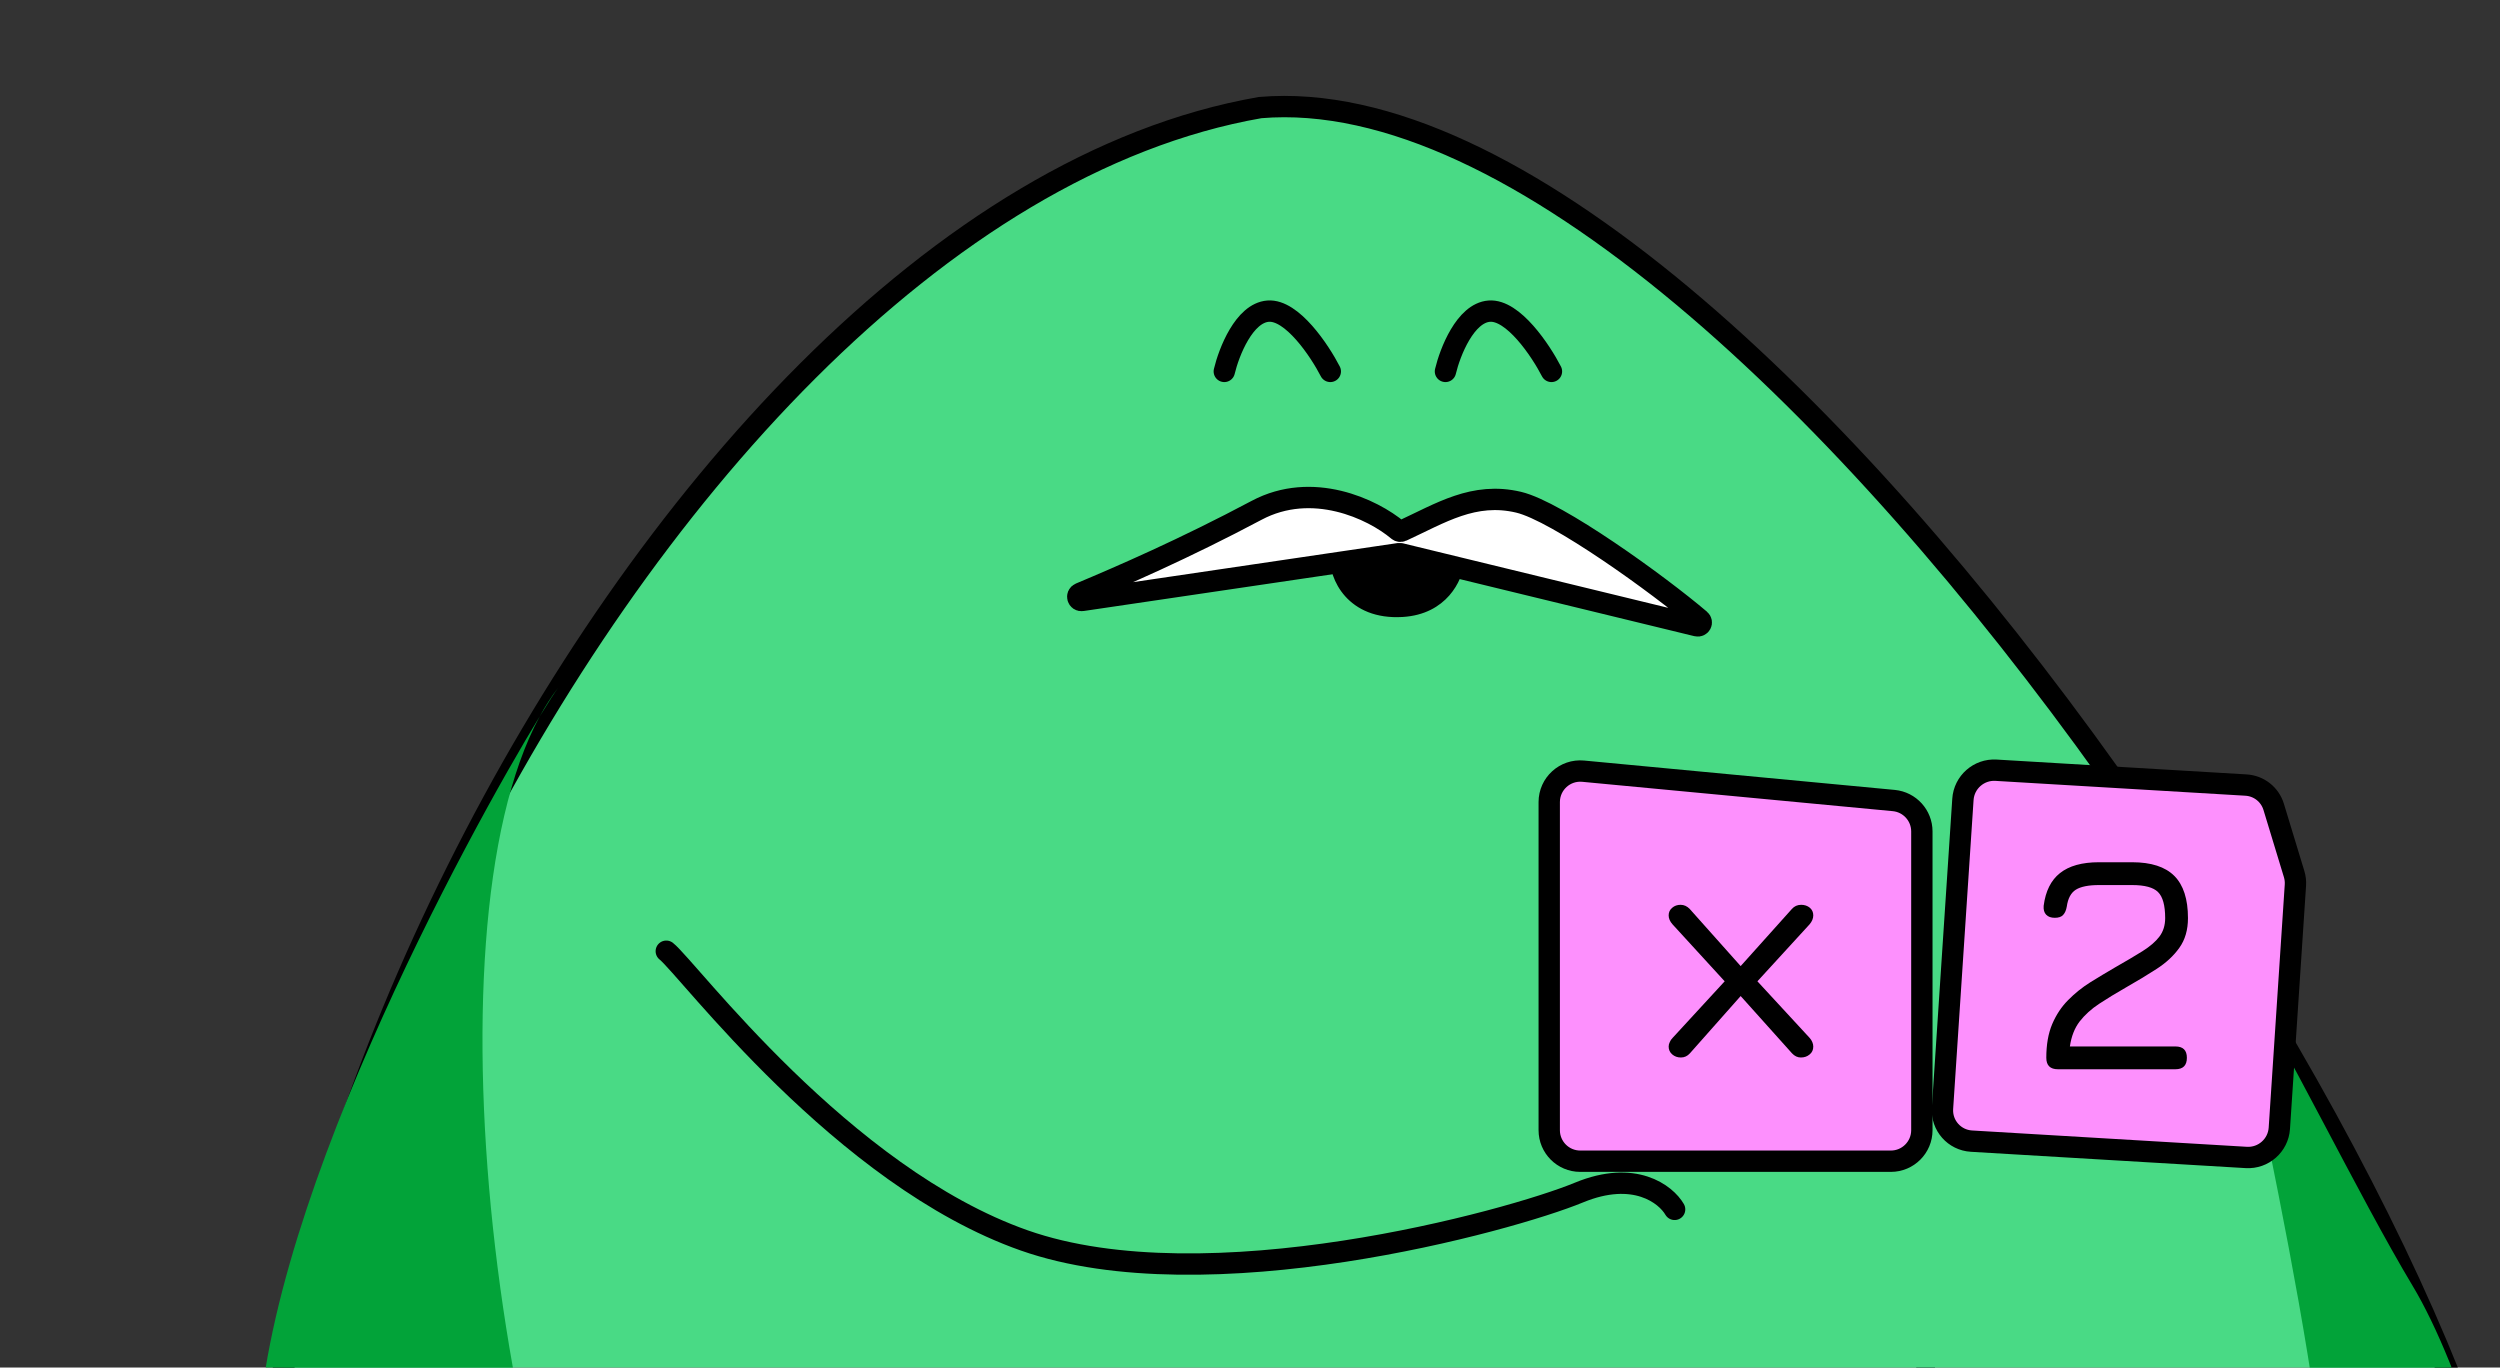
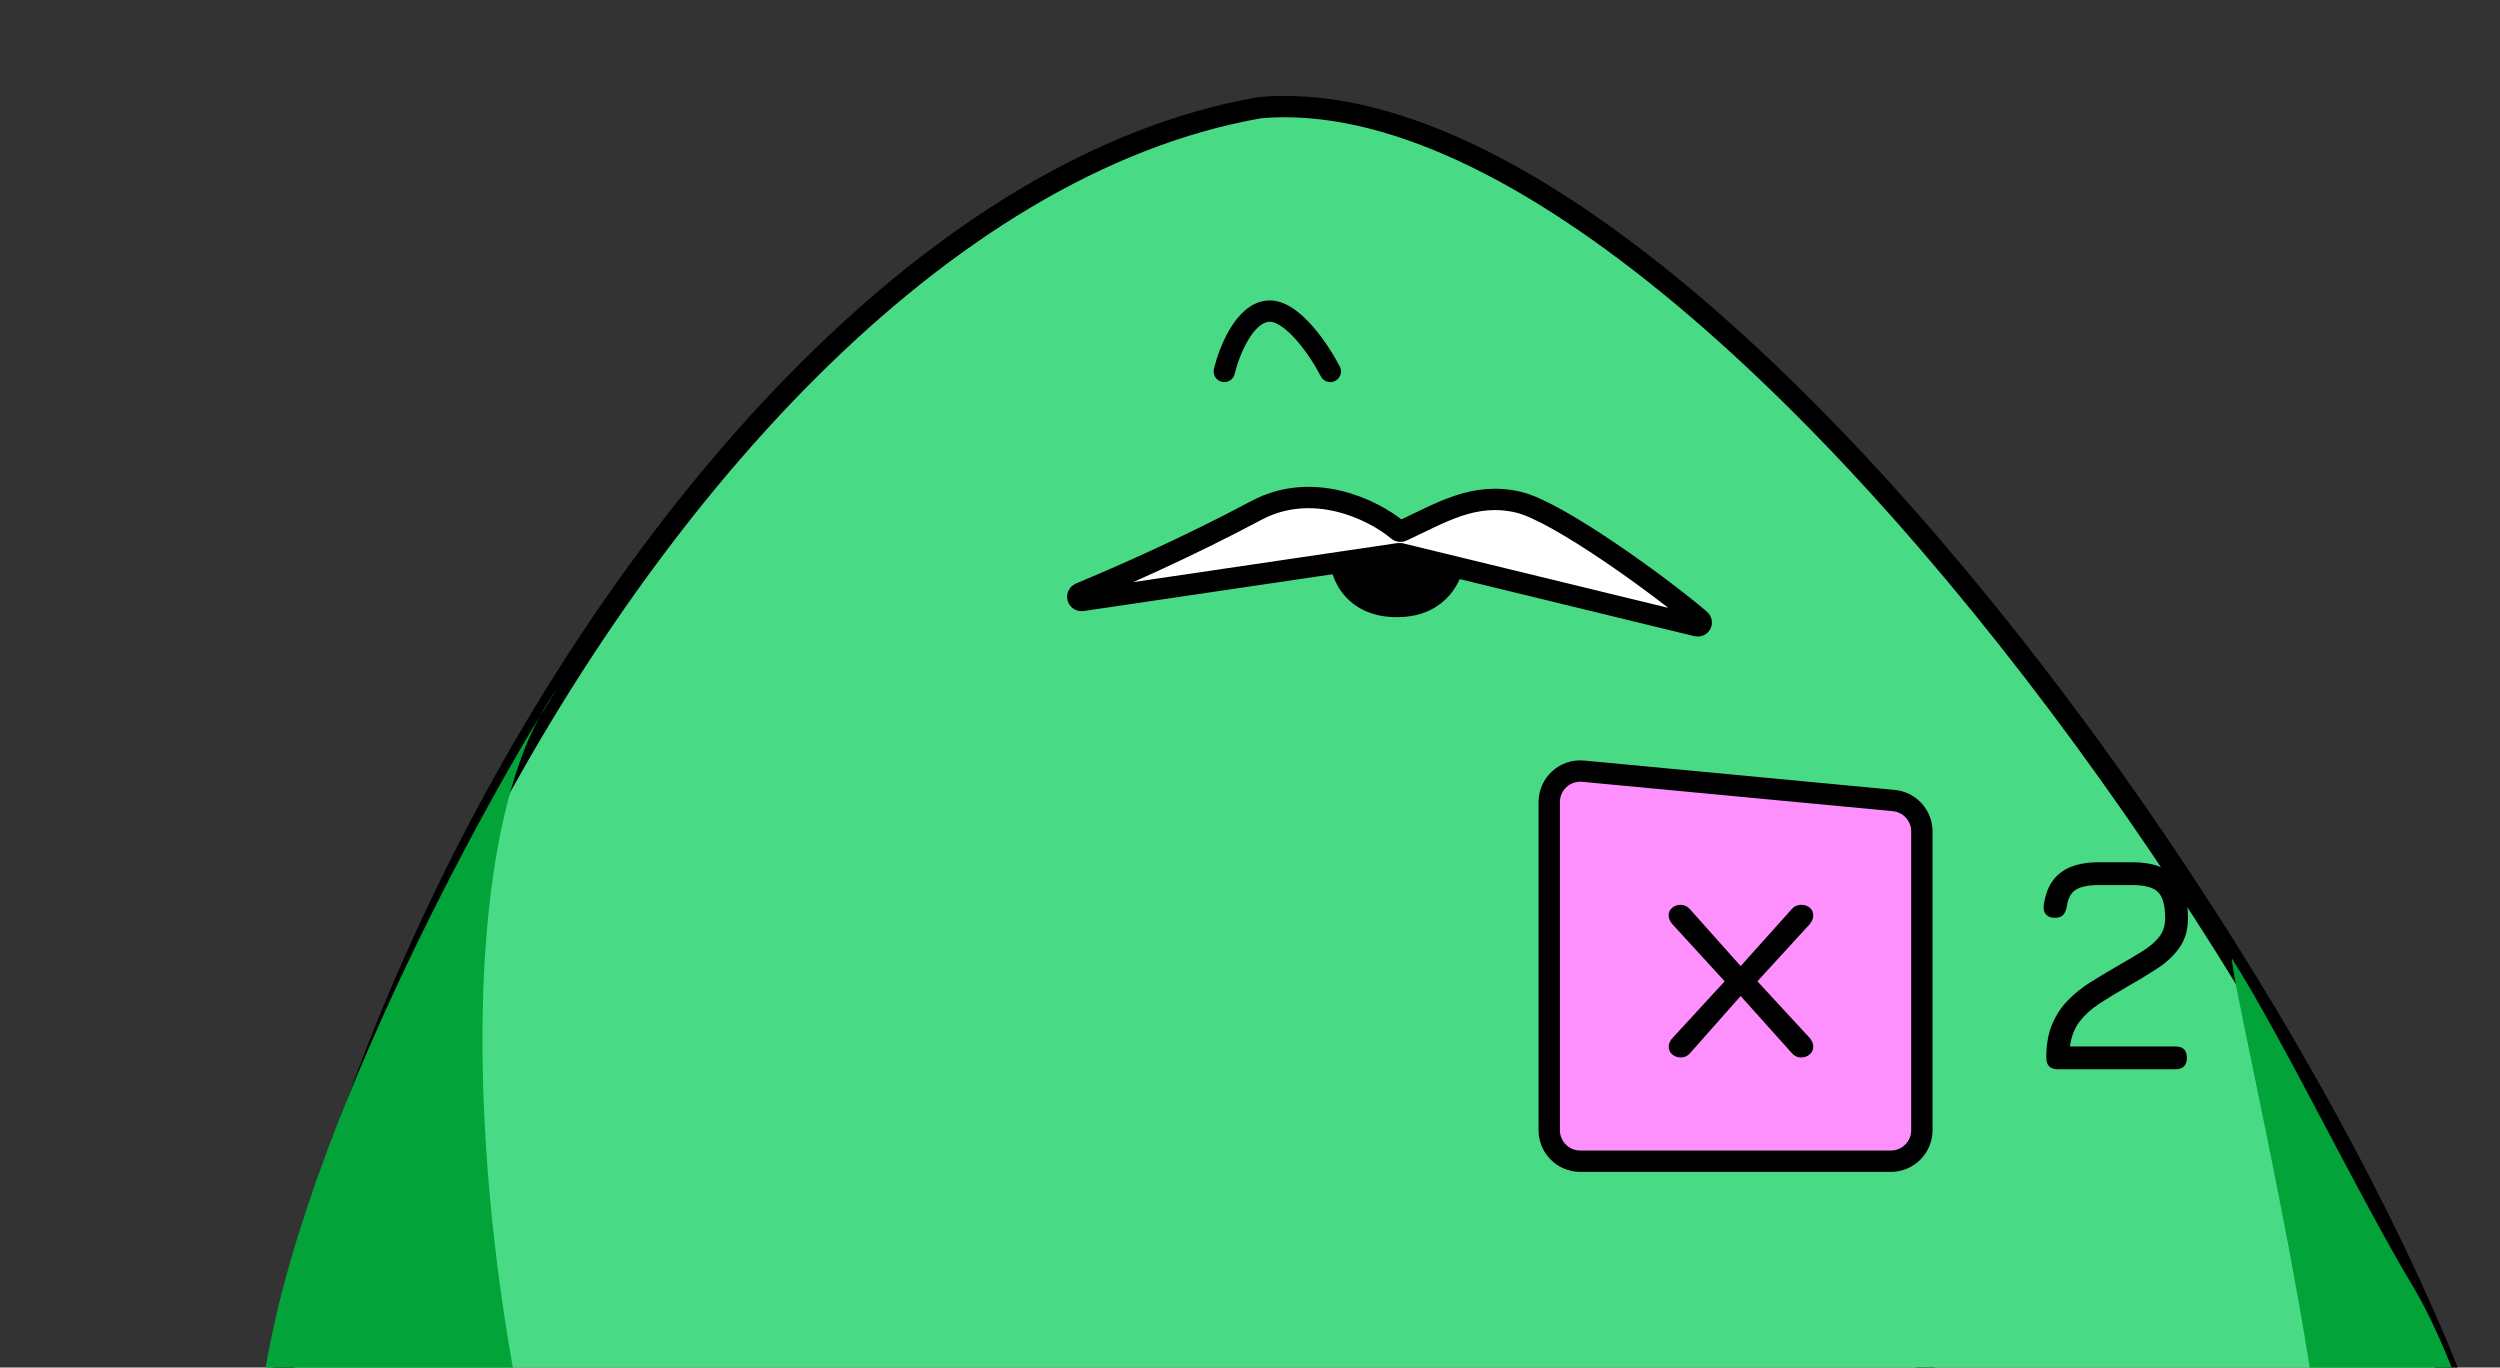
<svg xmlns="http://www.w3.org/2000/svg" width="117" height="64" viewBox="0 0 117 64" fill="none">
  <rect x="0" y="0" width="117" height="64" fill="#333333" stroke="none" />
  <g clip-path="url(#clip0_53_2744)">
    <path d="M87.682 39.466C88.323 43.901 93.798 96.56 91.021 102.104C88.799 106.539 87.87 105.894 87.683 105.018" stroke="black" stroke-width="0.872" stroke-linecap="round" stroke-linejoin="round" />
    <path d="M58.974 5.035C28.978 10.269 3.314 67.864 15.229 86.575C27.144 105.287 113.108 92.947 117.413 79.19C121.719 65.433 82.711 3.024 58.974 5.035Z" fill="#49DA85" stroke="black" stroke-width="0.999" />
    <path d="M65.64 28.7C67.597 28.579 68.263 27.081 68.352 26.347L62.415 25.997C62.354 27.028 63.194 28.851 65.64 28.7Z" fill="black" stroke="black" stroke-width="0.349" stroke-linecap="round" stroke-linejoin="round" />
    <g style="mix-blend-mode:darken">
      <path d="M108.788 74.651C110.108 69.575 104.451 46.323 104.451 44.849C106.923 48.767 110.359 55.924 112.925 60.201C115.069 63.775 118.125 72.491 117.355 79.098C116.585 85.704 102.377 87.915 101.434 88.57C100.492 89.225 107.468 79.727 108.788 74.651Z" fill="#02A339" />
      <path d="M26.221 32.06C26.198 32.084 26.166 32.126 26.123 32.183C25.814 32.586 25.526 33.035 25.26 33.527C21.99 38.881 11.814 57.387 12.062 68.57C12.348 81.496 8.77 87.463 24.227 92.061C35.642 95.458 49.317 95.726 56.043 95.388C56.593 95.37 57.105 95.337 57.573 95.293C57.115 95.328 56.603 95.36 56.043 95.388C49.302 95.62 36.881 93.765 30.953 84.48C23.342 72.558 19.715 43.768 25.26 33.527C25.664 32.865 25.963 32.405 26.123 32.183C26.156 32.142 26.188 32.1 26.221 32.06Z" fill="#02A339" />
    </g>
-     <path d="M31.182 44.517C32.184 45.301 39.396 55.053 47.938 58.053C56.48 61.053 70.66 57.147 73.899 55.81C76.49 54.741 77.961 55.89 78.372 56.599" stroke="black" stroke-width="0.999" stroke-linecap="round" stroke-linejoin="round" />
    <path d="M58.809 23.883C61.414 22.497 64.231 23.816 65.425 24.82C65.477 24.865 65.55 24.876 65.613 24.847C67.422 24.013 68.971 23.008 71.07 23.504C72.875 23.93 77.611 27.347 79.56 29.006C79.697 29.122 79.585 29.33 79.412 29.287L65.543 25.913C65.521 25.908 65.498 25.907 65.476 25.91L50.639 28.102C50.436 28.132 50.356 27.849 50.546 27.77C52.451 26.971 55.438 25.676 58.809 23.883Z" fill="white" stroke="black" stroke-width="0.999" />
    <path d="M62.258 17.382C61.755 16.406 60.468 14.476 59.346 14.562C58.224 14.649 57.512 16.479 57.297 17.382" stroke="black" stroke-width="0.999" stroke-linecap="round" />
-     <path d="M72.608 17.382C72.105 16.406 70.818 14.476 69.696 14.562C68.574 14.649 67.862 16.479 67.647 17.382" stroke="black" stroke-width="0.999" stroke-linecap="round" />
-     <path d="M106.673 52.806L107.425 41.425C107.437 41.251 107.416 41.076 107.366 40.909L106.408 37.76C106.232 37.183 105.717 36.777 105.113 36.741L93.411 36.046C92.61 35.999 91.918 36.609 91.865 37.409L90.909 51.869C90.856 52.67 91.463 53.357 92.263 53.405L105.127 54.169C105.928 54.217 106.62 53.606 106.673 52.806Z" fill="#FD90FD" stroke="black" stroke-width="0.999" stroke-linecap="round" />
    <path d="M89.943 52.893L89.943 41.226L89.943 38.911C89.943 38.162 89.373 37.536 88.628 37.465L74.093 36.091C73.241 36.01 72.504 36.681 72.504 37.537L72.504 52.893C72.504 53.695 73.154 54.345 73.956 54.345L88.491 54.345C89.293 54.345 89.943 53.695 89.943 52.893Z" fill="#FD90FD" stroke="black" stroke-width="0.999" stroke-linecap="round" />
    <path d="M101.809 50.041L96.311 50.041C95.948 50.041 95.767 49.862 95.767 49.504C95.767 48.889 95.859 48.364 96.043 47.928C96.232 47.487 96.481 47.112 96.791 46.802C97.101 46.487 97.444 46.212 97.822 45.974C98.204 45.737 98.587 45.507 98.969 45.284C99.487 44.989 99.921 44.733 100.269 44.515C100.623 44.292 100.887 44.064 101.061 43.832C101.24 43.595 101.33 43.307 101.33 42.968C101.33 42.372 101.218 41.966 100.995 41.748C100.778 41.53 100.373 41.421 99.783 41.421L98.229 41.421C97.74 41.421 97.379 41.494 97.147 41.639C96.919 41.784 96.779 42.048 96.725 42.43C96.696 42.6 96.638 42.731 96.551 42.823C96.469 42.91 96.341 42.953 96.166 42.953C95.987 42.953 95.852 42.905 95.76 42.808C95.668 42.711 95.629 42.573 95.643 42.394C95.731 41.707 95.985 41.196 96.406 40.862C96.832 40.523 97.439 40.353 98.229 40.353L99.783 40.353C100.674 40.353 101.332 40.566 101.758 40.992C102.184 41.419 102.397 42.077 102.397 42.968C102.397 43.52 102.262 43.984 101.99 44.362C101.724 44.735 101.368 45.064 100.923 45.35C100.482 45.635 100.005 45.923 99.492 46.214C99.028 46.48 98.611 46.734 98.243 46.976C97.875 47.218 97.57 47.495 97.328 47.804C97.091 48.114 96.938 48.504 96.871 48.974L101.809 48.974C102.167 48.974 102.346 49.15 102.346 49.504C102.346 49.862 102.167 50.041 101.809 50.041Z" fill="black" />
    <path d="M84.28 49.491C84.445 49.491 84.583 49.442 84.694 49.346C84.805 49.254 84.861 49.133 84.861 48.982C84.861 48.91 84.847 48.84 84.817 48.772C84.788 48.699 84.745 48.631 84.687 48.569L82.247 45.925L84.687 43.26C84.803 43.124 84.861 42.984 84.861 42.839C84.861 42.694 84.808 42.575 84.701 42.483C84.59 42.391 84.454 42.345 84.295 42.345C84.12 42.345 83.975 42.41 83.859 42.541L81.463 45.213L79.081 42.541C78.955 42.41 78.812 42.345 78.652 42.345C78.497 42.345 78.366 42.391 78.26 42.483C78.149 42.575 78.093 42.694 78.093 42.839C78.093 42.984 78.153 43.124 78.275 43.26L80.715 45.925L78.282 48.569C78.219 48.631 78.173 48.699 78.144 48.772C78.11 48.84 78.093 48.91 78.093 48.982C78.093 49.128 78.149 49.249 78.26 49.346C78.371 49.442 78.507 49.491 78.667 49.491C78.831 49.491 78.972 49.425 79.088 49.295L81.463 46.615L83.866 49.295C83.987 49.425 84.125 49.491 84.28 49.491Z" fill="black" />
  </g>
  <defs>
    <clipPath id="clip0_53_2744">
      <rect width="116.8" height="64" fill="white" />
    </clipPath>
  </defs>
</svg>